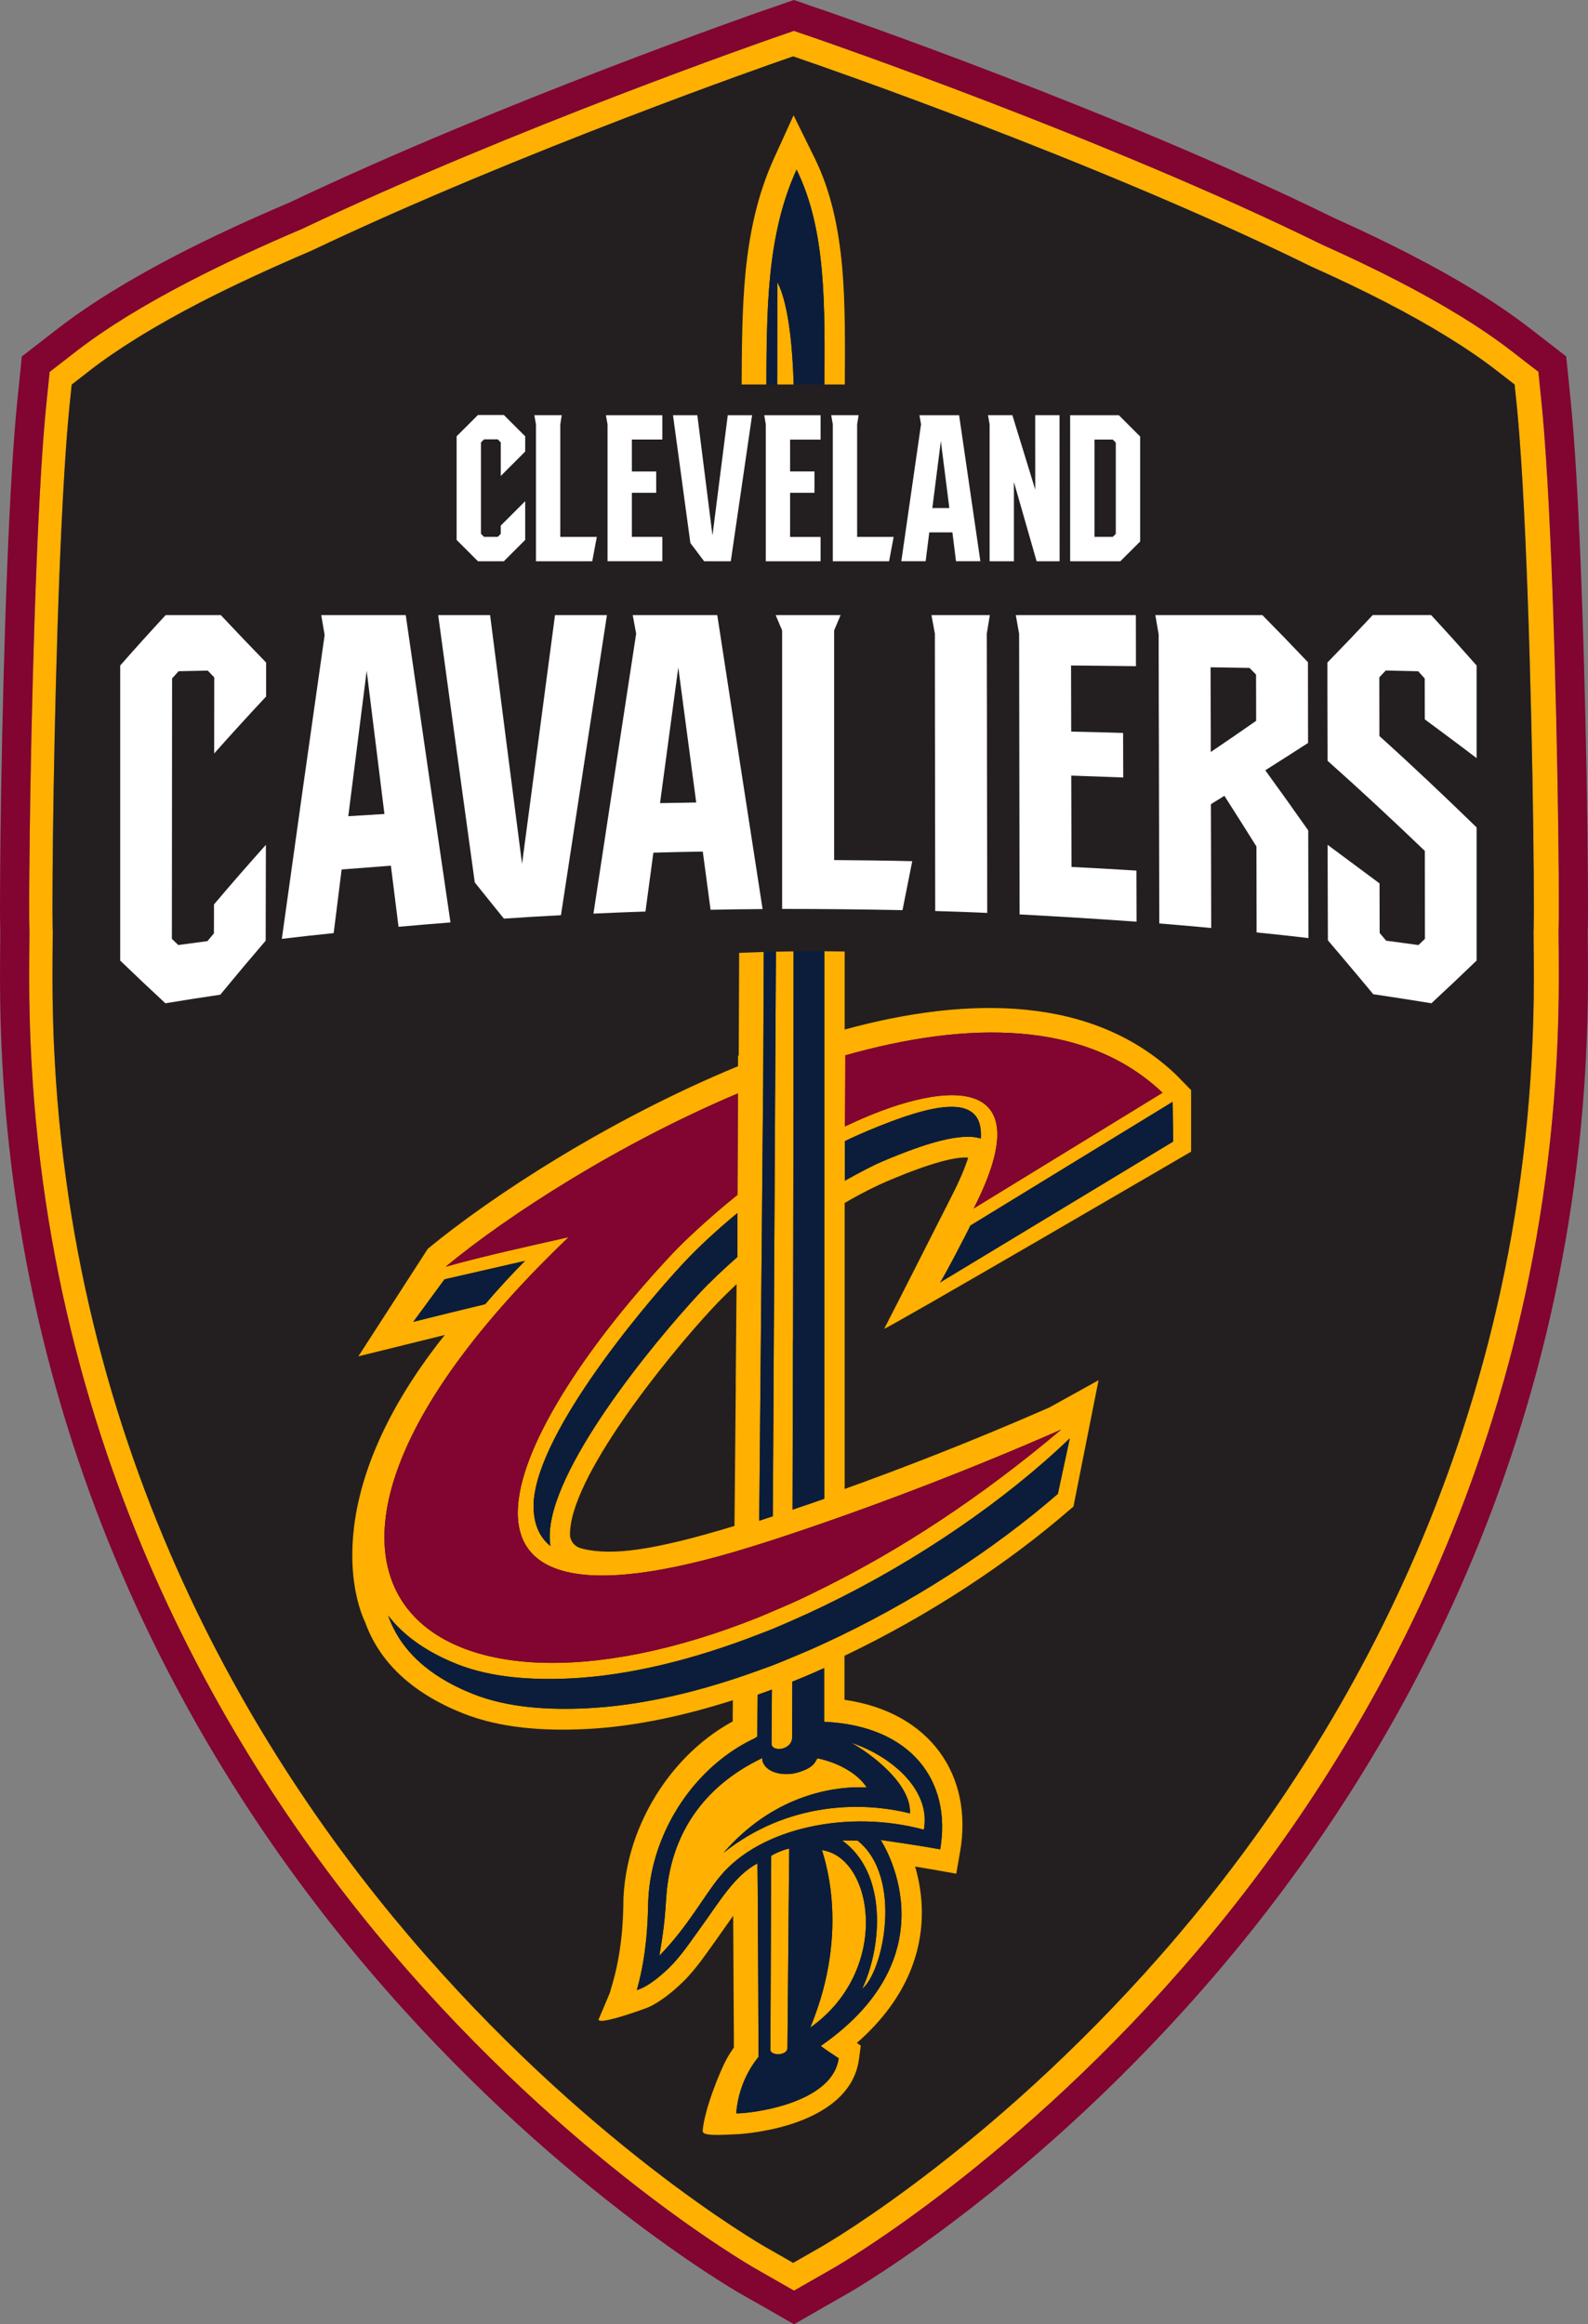
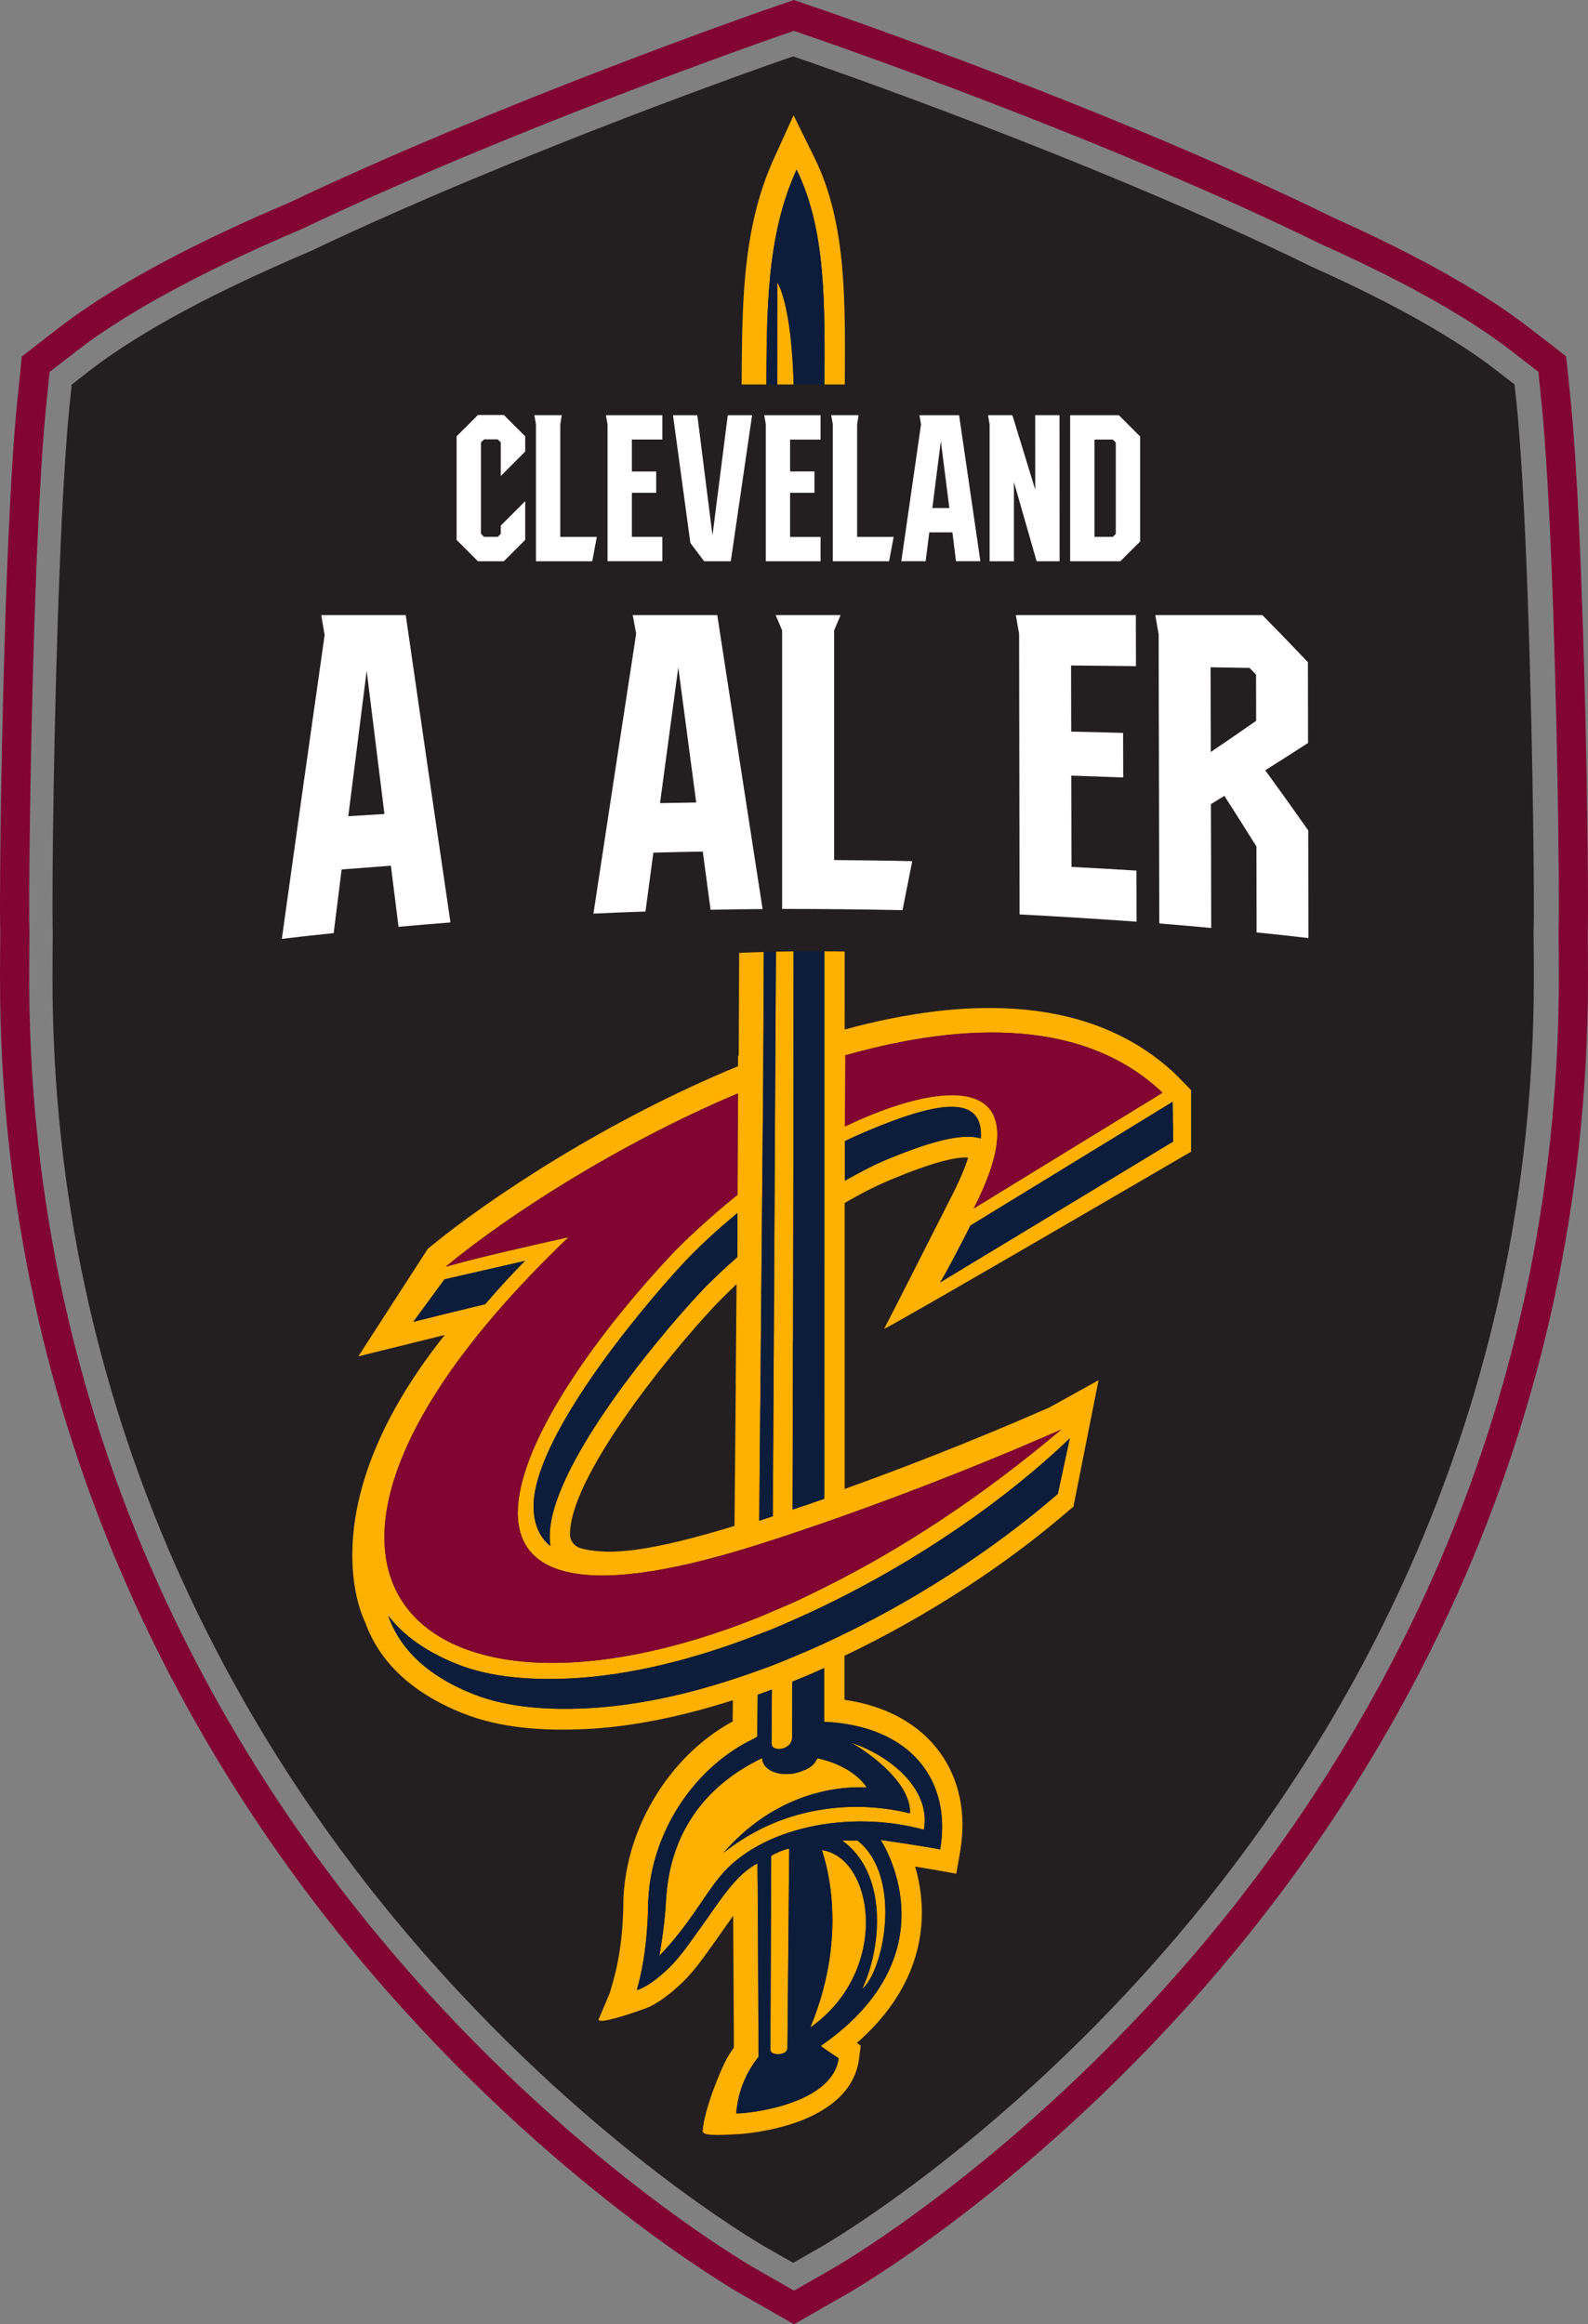
<svg xmlns="http://www.w3.org/2000/svg" xmlns:ns1="http://www.inkscape.org/namespaces/inkscape" xmlns:ns2="http://sodipodi.sourceforge.net/DTD/sodipodi-0.dtd" width="1000" height="1463.768" viewBox="0 0 264.583 387.289" version="1.1" id="svg8" ns1:version="0.92.4 (5da689c313, 2019-01-14)" ns2:docname="a.svg">
  <rect x="0" y="0" width="264.583" height="387.289" fill="#808080" stroke="none" />
  <defs id="defs2" />
  <ns2:namedview id="base" pagecolor="#ffffff" bordercolor="#666666" borderopacity="1.0" ns1:pageopacity="0.0" ns1:pageshadow="2" ns1:zoom="0.35" ns1:cx="1265.2813" ns1:cy="474.14889" ns1:document-units="px" ns1:current-layer="layer1" showgrid="false" units="px" fit-margin-top="0" fit-margin-left="0" fit-margin-right="0" fit-margin-bottom="0" ns1:window-width="1920" ns1:window-height="1017" ns1:window-x="1912" ns1:window-y="-6" ns1:window-maximized="1" />
  <g ns1:label="Layer 1" ns1:groupmode="layer" id="layer1" transform="translate(24.832,524.997)">
    <g id="g9631" transform="matrix(6.977,0,0,-6.977,111.82,-150.512)">
-       <path d="M 0,0 -0.646,-0.369 -1.29,0 c -0.176,0.1 -4.346,2.515 -8.54,7.45 -3.879,4.565 -8.503,12.238 -8.503,22.873 0,0.319 0.003,0.694 0.006,1.106 l -0.002,0.066 c -10e-4,0.129 -0.004,0.257 -0.004,0.387 v 0.152 0.023 c 0,0.221 10e-4,0.471 0.003,0.739 0.015,2.262 0.101,6.689 0.283,9.618 0.036,0.601 0.076,1.11 0.116,1.517 l 0.057,0.557 0.443,0.345 c 0.676,0.522 1.564,1.069 2.636,1.623 0.774,0.398 1.661,0.811 2.642,1.229 5.027,2.39 11.148,4.517 11.211,4.54 l 0.296,0.103 0.296,-0.103 c 0.068,-0.023 6.9,-2.37 12.072,-4.914 1.276,-0.571 2.366,-1.133 3.241,-1.672 0.442,-0.273 0.839,-0.542 1.177,-0.805 l 0.443,-0.343 0.058,-0.559 c 0.019,-0.201 0.039,-0.427 0.057,-0.668 0.216,-2.783 0.324,-7.898 0.342,-10.468 0.002,-0.268 0.003,-0.518 0.003,-0.739 v -0.175 c 0,-0.124 -0.003,-0.248 -0.004,-0.372 L 17.036,31.43 C 17.04,31.017 17.043,30.642 17.043,30.323 17.043,19.688 12.418,12.015 8.54,7.45 4.345,2.515 0.176,0.1 0,0 m 8.998,7.077 c 3.942,4.639 8.641,12.436 8.641,23.245 0,0.319 -0.002,0.695 -0.006,1.105 l 0.001,0.072 c 0.003,0.127 0.005,0.254 0.005,0.383 v 0.174 c 0,0.223 -0.002,0.474 -0.002,0.744 -0.018,2.579 -0.127,7.713 -0.345,10.508 -0.021,0.266 -0.04,0.489 -0.059,0.681 l -0.057,0.56 -0.024,0.246 -0.197,0.151 -0.442,0.342 c -0.356,0.275 -0.769,0.558 -1.229,0.841 -0.893,0.55 -2.003,1.123 -3.298,1.702 -5.178,2.548 -12.06,4.915 -12.13,4.94 l -0.296,0.101 -0.187,0.065 -0.188,-0.066 -0.296,-0.102 c -0.062,-0.023 -6.191,-2.151 -11.258,-4.561 -0.99,-0.42 -1.887,-0.838 -2.668,-1.241 -1.105,-0.571 -2.022,-1.136 -2.725,-1.68 l -0.443,-0.344 -0.196,-0.151 -0.025,-0.245 -0.056,-0.561 c -0.042,-0.411 -0.082,-0.929 -0.12,-1.537 -0.18,-2.94 -0.268,-7.381 -0.283,-9.649 -0.003,-0.27 -0.004,-0.521 -0.004,-0.744 l 10e-4,-0.027 -10e-4,-0.146 c 0,-0.135 0.003,-0.267 0.005,-0.398 l 0.002,-0.059 c -0.004,-0.425 -0.007,-0.796 -0.007,-1.104 0,-10.809 4.701,-18.606 8.642,-23.245 4.257,-5.01 8.513,-7.474 8.692,-7.577 l 0.645,-0.369 0.285,-0.163 0.286,0.163 0.645,0.369 c 0.179,0.103 4.433,2.566 8.692,7.577" style="fill:#ffb000;fill-opacity:1;fill-rule:nonzero;stroke:none" id="path9633" ns1:connector-curvature="0" />
-     </g>
+       </g>
    <g id="g9635" transform="matrix(6.977,0,0,-6.977,109.455,-144.449)">
      <path d="M 0,0 -0.286,-0.163 -0.571,0 -1.216,0.369 c -0.18,0.103 -4.435,2.568 -8.693,7.577 -3.941,4.639 -8.641,12.437 -8.641,23.245 0,0.308 0.003,0.679 0.007,1.104 l -0.002,0.059 c -0.002,0.131 -0.005,0.263 -0.005,0.398 l 0.001,0.146 -0.001,0.027 c 0,0.223 0.001,0.474 0.004,0.744 0.015,2.269 0.103,6.709 0.283,9.649 0.037,0.608 0.077,1.126 0.119,1.537 l 0.057,0.561 0.025,0.245 0.196,0.152 0.443,0.343 c 0.703,0.544 1.62,1.11 2.725,1.68 0.781,0.404 1.677,0.821 2.668,1.242 5.066,2.409 11.196,4.538 11.257,4.56 l 0.296,0.102 0.189,0.066 0.186,-0.065 0.297,-0.101 c 0.07,-0.024 6.951,-2.392 12.13,-4.94 1.294,-0.579 2.404,-1.152 3.298,-1.702 0.46,-0.283 0.873,-0.565 1.229,-0.841 l 0.442,-0.342 0.197,-0.151 0.024,-0.246 0.057,-0.56 c 0.019,-0.192 0.038,-0.415 0.059,-0.681 0.218,-2.795 0.327,-7.929 0.345,-10.508 0,-0.27 0.002,-0.521 0.002,-0.744 v -0.174 c 0,-0.129 -0.002,-0.256 -0.005,-0.383 l -10e-4,-0.072 c 0.004,-0.41 0.006,-0.786 0.006,-1.105 C 17.978,20.383 13.279,12.585 9.337,7.946 5.078,2.936 0.824,0.472 0.645,0.369 Z m 18.672,32.397 c 0,0.118 0.003,0.235 0.003,0.354 v 0.174 c 0,0.225 -0.001,0.476 -0.003,0.748 -0.017,2.59 -0.127,7.744 -0.345,10.558 -0.022,0.271 -0.042,0.5 -0.061,0.698 l -0.056,0.559 -0.025,0.245 -0.032,0.299 -0.236,0.184 -0.195,0.151 -0.444,0.343 C 16.902,47 16.47,47.297 15.989,47.592 15.067,48.158 13.932,48.746 12.61,49.338 7.454,51.873 0.707,54.2 0.423,54.299 l -0.299,0.1 -0.186,0.067 -0.227,0.077 -0.228,-0.079 -0.187,-0.065 -0.297,-0.102 c -0.057,-0.02 -6.246,-2.173 -11.329,-4.589 -0.981,-0.416 -1.895,-0.841 -2.69,-1.252 -1.14,-0.59 -2.092,-1.179 -2.83,-1.748 l -0.443,-0.343 -0.196,-0.151 -0.238,-0.185 -0.029,-0.298 -0.025,-0.245 -0.057,-0.559 c -0.042,-0.423 -0.083,-0.95 -0.121,-1.567 -0.182,-2.963 -0.27,-7.416 -0.285,-9.686 -0.002,-0.272 -0.003,-0.524 -0.003,-0.749 v -0.002 -0.032 -0.137 c 0,-0.141 0.003,-0.276 0.005,-0.412 l 0.002,-0.059 c -0.004,-0.409 -0.007,-0.781 -0.007,-1.092 0,-11.019 4.789,-18.968 8.807,-23.696 4.341,-5.108 8.694,-7.627 8.877,-7.732 l 0.646,-0.367 0.285,-0.164 0.346,-0.198 0.346,0.198 0.285,0.164 0.645,0.368 c 0.183,0.104 4.531,2.615 8.879,7.731 4.017,4.728 8.806,12.675 8.806,23.696 0,0.321 -0.003,0.698 -0.006,1.112 l 0.002,0.051 z" style="fill:#820431;fill-opacity:1;fill-rule:nonzero;stroke:none" id="path9637" ns1:connector-curvature="0" />
    </g>
    <g id="g9639" transform="matrix(6.977,0,0,-6.977,230.729,-362.079)">
      <path d="m 0,0 c 0,0.318 -0.003,0.693 -0.007,1.106 l 0.003,0.081 C -0.003,1.311 0,1.435 0,1.559 v 0.174 c 0,0.222 -0.001,0.472 -0.003,0.74 -0.018,2.57 -0.126,7.684 -0.342,10.467 -0.018,0.242 -0.038,0.468 -0.057,0.668 l -0.058,0.56 -0.443,0.343 c -0.338,0.262 -0.735,0.533 -1.177,0.804 -0.875,0.539 -1.965,1.102 -3.241,1.672 -5.172,2.545 -12.004,4.893 -12.072,4.914 l -0.296,0.103 -0.296,-0.103 c -0.063,-0.021 -6.184,-2.149 -11.211,-4.54 -0.981,-0.418 -1.868,-0.83 -2.642,-1.228 -1.072,-0.554 -1.96,-1.101 -2.636,-1.623 l -0.443,-0.345 -0.057,-0.559 c -0.04,-0.405 -0.08,-0.915 -0.116,-1.515 -0.181,-2.93 -0.268,-7.357 -0.283,-9.618 -0.002,-0.268 -0.003,-0.518 -0.003,-0.74 V 1.711 1.559 c 0,-0.129 0.003,-0.258 0.004,-0.387 l 0.003,-0.067 C -35.373,0.693 -35.376,0.318 -35.376,0 c 0,-10.635 4.624,-18.309 8.503,-22.873 4.194,-4.936 8.364,-7.351 8.54,-7.45 l 0.645,-0.369 0.645,0.369 c 0.176,0.099 4.345,2.514 8.54,7.45 C -4.625,-18.309 0,-10.635 0,0" style="fill:#231f20;fill-opacity:1;fill-rule:nonzero;stroke:none" id="path9641" ns1:connector-curvature="0" />
    </g>
    <g id="g9643" transform="matrix(6.977,0,0,-6.977,103.528,-183.449)">
      <path d="M 0,0 C 0,-0.148 0.407,-0.148 0.407,0.044 L 0.449,4.803 C 0.335,4.792 0.056,4.666 0.019,4.629 Z" style="fill:#ffb000;fill-opacity:1;fill-rule:nonzero;stroke:none" id="path9645" ns1:connector-curvature="0" />
    </g>
    <g id="g9647" transform="matrix(6.977,0,0,-6.977,115.478,-218.327)">
      <path d="m 0,0 c 1.09,-0.783 0.952,-2.542 0.48,-3.542 0.501,0.4 0.985,2.66 -0.11,3.538 z" style="fill:#ffb000;fill-opacity:1;fill-rule:nonzero;stroke:none" id="path9649" ns1:connector-curvature="0" />
    </g>
    <g id="g9651" transform="matrix(6.977,0,0,-6.977,112.133,-216.72)">
      <path d="M 0,0 C -0.011,-0.034 0.721,-1.825 -0.281,-4.239 1.648,-2.876 1.238,-0.184 0,0" style="fill:#ffb000;fill-opacity:1;fill-rule:nonzero;stroke:none" id="path9653" ns1:connector-curvature="0" />
    </g>
    <g id="g9655" transform="matrix(6.977,0,0,-6.977,119.566,-227.164)">
      <path d="M 0,0 C -0.198,0.314 -0.655,0.587 -1.176,0.696 -1.186,0.674 -1.2,0.653 -1.216,0.63 V 0.629 C -1.264,0.53 -1.387,0.443 -1.542,0.392 -1.584,0.374 -1.629,0.359 -1.672,0.349 H -1.678 C -1.696,0.343 -1.718,0.338 -1.737,0.336 -1.743,0.336 -1.745,0.332 -1.748,0.332 -1.772,0.33 -1.796,0.324 -1.817,0.323 -1.847,0.32 -1.872,0.319 -1.896,0.319 H -1.92 c -0.018,0 -0.036,0 -0.056,0.001 -0.007,0 -0.013,0 -0.02,0.001 -0.02,0.002 -0.035,0.003 -0.058,0.007 -0.004,0 -0.007,0 -0.011,0.002 -0.023,0.002 -0.046,0.008 -0.069,0.012 -0.002,0.002 0,0.001 -0.002,0.002 -0.14,0.034 -0.253,0.105 -0.312,0.199 C -2.48,0.59 -2.494,0.644 -2.495,0.7 -3.945,0.007 -4.669,-1.166 -4.781,-2.556 -4.809,-2.869 -4.801,-3.151 -4.95,-4.02 c 0.699,0.719 1.055,1.423 1.452,1.899 0.958,1.159 3.064,1.601 4.864,1.111 C 1.544,-0.043 0.554,0.765 -0.371,1.067 0.142,0.785 1.072,0.063 1.033,-0.62 -0.104,-0.333 -1.877,-0.338 -3.419,-1.562 -2.294,-0.267 -0.931,0.041 0,0" style="fill:#ffb000;fill-opacity:1;fill-rule:nonzero;stroke:none" id="path9657" ns1:connector-curvature="0" />
    </g>
    <g id="g9659" transform="matrix(6.977,0,0,-6.977,136.846,-320.783)">
      <path d="M 0,0 4.83,2.955 4.843,2.006 -0.727,-1.36 C -0.666,-1.301 -0.036,-0.087 0,0 M -2.08,1.541 C -2.34,1.432 -2.614,1.291 -2.901,1.133 L -2.928,2.04 c 0.161,0.082 0.315,0.154 0.461,0.216 C -0.894,2.919 0.321,3.198 0.25,2.079 -0.222,2.229 -1.078,1.964 -2.08,1.541 M 2.169,-4.872 C 0.23,-6.51 -1.687,-7.75 -3.492,-8.646 -3.745,-8.773 -3.998,-8.897 -4.249,-9.01 -4.411,-9.084 -4.571,-9.148 -4.73,-9.217 c -0.111,-0.046 -0.223,-0.098 -0.332,-0.14 -8.076,-3.234 -12.957,1.024 -4.531,9.081 -0.98,-0.223 -1.968,-0.437 -2.936,-0.705 1.498,1.238 4.133,2.935 6.977,4.137 L -5.56,0.735 c -0.7,-0.562 -1.292,-1.125 -1.557,-1.407 -3.875,-4.126 -6.587,-9.639 1.895,-6.996 0,0 0.062,0.02 0.174,0.055 0.082,0.024 0.194,0.061 0.327,0.103 0.135,0.044 0.292,0.097 0.475,0.158 0.221,0.073 0.473,0.159 0.756,0.258 1.353,0.469 3.382,1.222 5.659,2.222 m -0.08,-1.535 c -1.539,-1.338 -3.512,-2.621 -5.58,-3.573 -0.252,-0.117 -0.505,-0.226 -0.76,-0.331 -0.164,-0.067 -0.325,-0.136 -0.486,-0.198 -0.113,-0.042 -0.225,-0.081 -0.337,-0.122 -1.397,-0.508 -2.801,-0.838 -4.112,-0.898 -0.885,-0.041 -1.855,0.01 -2.687,0.341 -1.133,0.451 -1.763,1.107 -2.03,1.873 0.351,-0.457 0.883,-0.855 1.645,-1.159 0.83,-0.33 1.805,-0.382 2.686,-0.342 1.433,0.067 2.979,0.456 4.506,1.049 0.109,0.043 0.222,0.083 0.334,0.129 0.16,0.065 0.321,0.138 0.481,0.207 0.256,0.113 0.51,0.229 0.76,0.35 2.239,1.08 4.337,2.533 5.865,3.999 z m -2.81,-8.491 c -0.208,0.037 -0.64,0.115 -1.421,0.224 0,0 1.792,-2.68 -1.427,-4.916 -0.016,-0.009 0.424,-0.297 0.424,-0.297 -0.163,-1.185 -2.449,-1.346 -2.447,-1.312 0.065,0.839 0.53,1.331 0.533,1.346 0.002,0.011 -0.012,2.961 -0.019,4.048 l -0.006,0.571 c -0.544,-0.28 -0.915,-0.927 -1.379,-1.565 -0.2,-0.274 -0.452,-0.657 -0.733,-0.928 -0.507,-0.491 -0.769,-0.528 -0.769,-0.531 0.283,0.993 0.262,1.975 0.273,2.147 0.02,0.454 0.115,0.895 0.265,1.309 0.006,0.014 0.012,0.028 0.018,0.044 0.417,1.113 1.251,2.04 2.255,2.511 l 0.065,0.043 0.01,0.999 c 0.113,0.041 0.225,0.08 0.339,0.122 l -0.008,-1.271 c -0.02,-0.238 0.491,-0.184 0.492,0.132 l 0.004,1.329 c 0.254,0.103 0.509,0.209 0.76,0.324 v -1.282 c 2.089,-0.092 3.051,-1.426 2.771,-3.047 m -12.582,12.599 c 0.074,0.101 0.623,0.85 0.745,1.015 0.653,0.148 1.32,0.303 1.921,0.44 -0.289,-0.293 -0.614,-0.64 -0.95,-1.034 -0.588,-0.141 -1.184,-0.288 -1.716,-0.421 m 6.826,0.675 c -1.09,-1.173 -3.609,-4.228 -3.568,-5.832 10e-4,-0.069 0.006,-0.134 0.016,-0.197 -0.245,0.197 -0.392,0.493 -0.402,0.912 -0.04,1.605 2.479,4.66 3.568,5.833 0.372,0.399 0.819,0.811 1.301,1.208 l -0.003,-1.043 0.007,-0.002 c -0.333,-0.294 -0.649,-0.589 -0.919,-0.879 m 0.875,-2.164 -0.031,-3.386 c -1.99,-0.605 -2.939,-0.707 -3.616,-0.548 l -0.084,0.025 c -0.193,0.075 -0.227,0.25 -0.228,0.297 -0.033,1.337 2.268,4.209 3.425,5.451 0.169,0.18 0.359,0.366 0.553,0.551 l -0.021,-2.394 z m 1.451,29.007 c 0.713,-1.448 0.675,-3.245 0.665,-5.229 L -3.488,3.927 V 3.815 2.113 1.736 0.794 -2.108 l -10e-4,-4.417 c -0.28,-0.097 -0.533,-0.185 -0.757,-0.259 l 0.009,4.045 0.003,0.006 v 10e-4 l 0.005,3.04 0.001,0.983 0.002,0.396 0.001,1.979 0.013,16.061 c -0.025,2.07 -0.32,2.657 -0.398,2.803 L -4.629,8.94 -4.661,3.512 -4.672,1.396 -4.674,0.982 -4.68,-0.022 -4.696,-3.117 v -0.002 l -0.021,-3.823 c -0.124,-0.04 -0.234,-0.078 -0.325,-0.107 l 0.033,3.667 v 0.005 l 0.029,3.126 0.008,1.015 0.003,0.378 0.002,0.05 0.007,0.875 -0.008,-0.875 -0.001,-10e-4 0.021,2.219 v 10e-4 l 0.076,16.439 c 0.007,1.981 -0.005,3.775 0.721,5.369 M 4.589,3.172 0.079,0.408 c 1.71,3.347 -0.803,3.043 -3.017,1.985 L -2.987,4.065 C -0.089,4.887 2.749,4.924 4.589,3.172 M -2.057,-2.463 C -2.093,-2.532 5.271,1.765 5.271,1.765 V 3.234 L 4.911,3.603 C 2.932,5.484 -0.014,5.497 -3.002,4.682 l 0.003,15.347 c 0.005,1.011 0.016,1.972 -0.063,2.866 -0.084,0.913 -0.261,1.797 -0.658,2.602 l -0.502,1.019 -0.47,-1.034 c -0.395,-0.867 -0.583,-1.776 -0.676,-2.706 -0.09,-0.913 -0.09,-1.871 -0.095,-2.881 L -5.532,4.052 -5.548,4.062 -5.549,3.805 C -8.622,2.54 -11.447,0.694 -12.956,-0.554 l -1.659,-2.569 2.063,0.51 c -3.168,-3.978 -2.037,-6.583 -1.904,-6.852 0.333,-0.938 1.097,-1.688 2.331,-2.181 0.937,-0.375 2.001,-0.422 2.912,-0.38 1.142,0.052 2.34,0.307 3.541,0.69 l -0.004,-0.507 c -1.031,-0.561 -1.863,-1.548 -2.305,-2.731 -0.17,-0.464 -0.276,-0.959 -0.303,-1.467 -0.002,-0.086 0,-0.367 -0.03,-0.752 -0.03,-0.36 -0.09,-0.816 -0.222,-1.275 l -0.074,-0.258 -0.27,-0.64 c 0.027,-0.108 0.764,0.139 1.095,0.261 0.05,0.017 0.126,0.045 0.223,0.1 0.176,0.1 0.408,0.261 0.688,0.532 0.171,0.165 0.323,0.354 0.454,0.528 0.124,0.166 0.238,0.332 0.341,0.473 0.142,0.199 0.279,0.399 0.415,0.589 l 0.009,-1.708 0.007,-1.136 v -0.304 c -0.051,-0.073 -0.115,-0.168 -0.179,-0.285 -0.152,-0.283 -0.526,-1.194 -0.566,-1.704 -0.01,-0.124 0.35,-0.106 0.876,-0.078 0.074,0.006 0.178,0.014 0.304,0.032 0.238,0.032 0.562,0.092 0.891,0.193 0.587,0.182 1.527,0.606 1.66,1.551 l 0.045,0.338 -0.094,0.063 c 1.259,1.101 1.596,2.299 1.548,3.294 -0.017,0.341 -0.078,0.652 -0.156,0.918 l 0.453,-0.076 0.529,-0.094 0.093,0.532 c 0.313,1.816 -0.715,3.327 -2.762,3.621 v 1.051 c 2.01,0.96 3.906,2.208 5.395,3.503 l 0.072,0.059 0.6,3.019 -1.173,-0.65 C 0.002,-5.171 -1.71,-5.827 -3.002,-6.291 v 6.83 c 0.366,0.215 0.731,0.401 1.079,0.548 0.961,0.404 1.582,0.566 1.871,0.535 -0.078,-0.247 -0.207,-0.554 -0.399,-0.928 0,0 -1.538,-3.035 -1.606,-3.157" style="fill:#ffb000;fill-opacity:1;fill-rule:nonzero;stroke:none" id="path9661" ns1:connector-curvature="0" />
    </g>
    <g id="g9663" transform="matrix(6.977,0,0,-6.977,170.634,-334.784)">
      <path d="m 0,0 -0.013,0.948 -4.83,-2.955 c -0.036,-0.087 -0.666,-1.301 -0.725,-1.36 z" style="fill:#0c1d3c;fill-opacity:1;fill-rule:nonzero;stroke:none" id="path9665" ns1:connector-curvature="0" />
    </g>
    <g id="g9667" transform="matrix(6.977,0,0,-6.977,62.633,-314.896)">
      <path d="m 0,0 c -0.603,-0.138 -1.268,-0.292 -1.921,-0.44 -0.122,-0.166 -0.672,-0.915 -0.745,-1.015 0.532,0.133 1.128,0.28 1.716,0.421 C -0.614,-0.641 -0.29,-0.292 0,0" style="fill:#0c1d3c;fill-opacity:1;fill-rule:nonzero;stroke:none" id="path9669" ns1:connector-curvature="0" />
    </g>
    <g id="g9671" transform="matrix(6.977,0,0,-6.977,107.186,-254.984)">
      <path d="m 0,0 c -0.16,-0.069 -0.321,-0.142 -0.481,-0.207 -0.112,-0.046 -0.225,-0.086 -0.334,-0.129 -1.527,-0.594 -3.072,-0.982 -4.506,-1.05 -0.882,-0.04 -1.857,0.013 -2.686,0.343 -0.762,0.304 -1.295,0.701 -1.645,1.159 0.267,-0.766 0.896,-1.423 2.029,-1.874 0.833,-0.33 1.804,-0.382 2.687,-0.341 1.312,0.061 2.715,0.391 4.113,0.899 0.112,0.041 0.223,0.08 0.337,0.122 0.161,0.061 0.322,0.131 0.486,0.198 0.255,0.105 0.509,0.214 0.759,0.33 C 2.828,0.402 4.8,1.686 6.34,3.023 L 6.625,4.349 C 5.098,2.883 2.999,1.43 0.759,0.35 0.509,0.229 0.256,0.112 0,0" style="fill:#0c1d3c;fill-opacity:1;fill-rule:nonzero;stroke:none" id="path9673" ns1:connector-curvature="0" />
    </g>
    <g id="g9675" transform="matrix(6.977,0,0,-6.977,115.922,-337.278)">
      <path d="m 0,0 c 2.272,1.096 4.788,1.391 3.078,-1.956 l 4.51,2.764 C 5.748,2.56 2.91,2.522 0.012,1.701 Z" style="fill:#820431;fill-opacity:1;fill-rule:nonzero;stroke:none" id="path9677" ns1:connector-curvature="0" />
    </g>
    <g id="g9679" transform="matrix(6.977,0,0,-6.977,107.22,-269.483)">
      <path d="m 0,0 c -0.183,-0.062 -0.341,-0.113 -0.475,-0.156 -0.132,-0.043 -0.245,-0.08 -0.327,-0.105 -0.113,-0.035 -0.174,-0.054 -0.174,-0.054 -8.482,-2.643 -5.769,2.871 -1.894,6.996 0.265,0.282 0.856,0.843 1.556,1.407 l 0.008,2.421 c -2.843,-1.202 -5.479,-2.9 -6.977,-4.139 0.969,0.27 1.956,0.483 2.936,0.706 -8.425,-8.057 -3.545,-12.314 4.531,-9.082 0.109,0.043 0.221,0.097 0.332,0.142 0.159,0.069 0.319,0.134 0.481,0.207 0.251,0.112 0.504,0.236 0.757,0.363 C 2.559,-0.397 4.477,0.843 6.415,2.48 4.138,1.48 2.108,0.729 0.756,0.258 0.472,0.159 0.221,0.073 0,0" style="fill:#820431;fill-opacity:1;fill-rule:nonzero;stroke:none" id="path9681" ns1:connector-curvature="0" />
    </g>
    <g id="g9683" transform="matrix(6.977,0,0,-6.977,102.321,-344.569)">
      <path d="m 0,0 -0.021,-2.218 h 0.001 l 0.008,0.877 z" style="fill:#652237;fill-opacity:1;fill-rule:nonzero;stroke:none" id="path9685" ns1:connector-curvature="0" />
    </g>
    <g id="g9687" transform="matrix(6.977,0,0,-6.977,98.016,-315.597)">
      <path d="m 0,0 0.003,1.043 c -0.482,-0.397 -0.929,-0.809 -1.302,-1.209 -1.088,-1.173 -3.606,-4.227 -3.566,-5.832 0.01,-0.419 0.156,-0.714 0.401,-0.912 -0.009,0.063 -0.015,0.128 -0.015,0.198 -0.042,1.605 2.477,4.657 3.568,5.831 0.269,0.289 0.586,0.585 0.919,0.879 z" style="fill:#0c1d3c;fill-opacity:1;fill-rule:nonzero;stroke:none" id="path9689" ns1:connector-curvature="0" />
    </g>
    <g id="g9691" transform="matrix(6.977,0,0,-6.977,102.328,-344.575)">
      <path d="m 0,0 -0.012,-1.343 -0.009,-0.875 v -0.051 l -0.003,-0.377 -0.009,-1.015 -0.029,-3.126 v -0.005 l -0.033,-3.667 c 0.091,0.029 0.201,0.066 0.324,0.106 l 0.022,3.824 v 0.002 l 0.017,3.094 0.005,1.005 0.002,0.414 0.012,2.117 0.031,5.427 0.019,13.59 C 0.416,18.974 0.71,18.387 0.735,16.316 L 0.723,0.256 0.721,-1.723 V -2.119 L 0.718,-3.103 0.713,-6.143 V -6.144 L 0.71,-6.149 0.701,-10.194 c 0.224,0.074 0.477,0.162 0.757,0.258 l 0.001,4.417 10e-4,2.903 v 10e-4 0.941 0.377 1.702 0.112 L 1.461,16.58 C 1.472,18.563 1.509,20.36 0.797,21.809 0.07,20.215 0.083,18.421 0.075,16.439 L 0,0.001 Z" style="fill:#0c1d3c;fill-opacity:1;fill-rule:nonzero;stroke:none" id="path9693" ns1:connector-curvature="0" />
    </g>
    <g id="g9695" transform="matrix(6.977,0,0,-6.977,119.642,-336.528)">
      <path d="m 0,0 c -0.147,-0.063 -0.372,-0.157 -0.533,-0.239 v -0.949 c 0.286,0.158 0.659,0.363 0.919,0.472 1.002,0.423 1.857,0.689 2.33,0.537 C 2.787,0.941 1.572,0.662 0,0" style="fill:#0c1d3c;fill-opacity:1;fill-rule:nonzero;stroke:none" id="path9697" ns1:connector-curvature="0" />
    </g>
    <g id="g9699" transform="matrix(6.977,0,0,-6.977,126.775,-222.831)">
      <path d="m 0,0 c 0.039,0.684 -0.892,1.406 -1.404,1.688 0.925,-0.302 1.915,-1.11 1.737,-2.077 -1.8,0.491 -3.906,0.047 -4.864,-1.111 -0.397,-0.477 -0.753,-1.18 -1.452,-1.899 0.149,0.869 0.141,1.151 0.169,1.465 0.112,1.389 0.835,2.561 2.286,3.255 10e-4,-0.056 0.014,-0.109 0.047,-0.157 0.059,-0.095 0.171,-0.165 0.312,-0.199 0.002,-0.001 0,-0.001 0.002,-0.001 0.022,-0.005 0.046,-0.012 0.068,-0.013 0.005,-0.002 0.008,-0.002 0.012,-0.002 0.023,-0.004 0.038,-0.005 0.058,-0.007 0.007,-0.001 0.012,-0.001 0.02,-0.001 0.02,-0.001 0.037,-0.001 0.056,-0.001 h 0.023 c 0.025,0 0.05,0.001 0.079,0.004 0.022,0.001 0.045,0.007 0.07,0.008 0.003,0 0.005,0.005 0.01,0.005 0.02,0.002 0.042,0.007 0.06,0.013 h 0.006 c 0.043,0.011 0.088,0.025 0.13,0.043 0.155,0.051 0.278,0.138 0.326,0.237 v 10e-4 c 0.016,0.023 0.03,0.044 0.04,0.066 C -1.688,1.208 -1.231,0.936 -1.033,0.621 -1.964,0.662 -3.327,0.354 -4.452,-0.941 -2.91,0.282 -1.138,0.288 0,0 m -1.139,-4.187 c 0.472,0.999 0.61,2.758 -0.48,3.541 l 0.37,-0.003 c 1.096,-0.878 0.611,-3.139 0.11,-3.538 M -2.38,-5.115 c 1.002,2.414 0.271,4.205 0.281,4.238 1.239,-0.183 1.648,-2.874 -0.281,-4.238 m -0.545,-0.486 c 0,-0.193 -0.407,-0.193 -0.407,-0.044 l 0.019,4.628 c 0.037,0.038 0.316,0.164 0.43,0.176 z m 0.876,9.072 C -2.3,3.356 -2.555,3.248 -2.809,3.146 L -2.813,1.817 c 0,-0.316 -0.511,-0.37 -0.492,-0.132 l 0.008,1.272 C -3.41,2.915 -3.522,2.875 -3.636,2.834 L -3.646,1.835 -3.711,1.792 c -1.004,-0.471 -1.838,-1.397 -2.255,-2.511 -0.006,-0.016 -0.012,-0.03 -0.017,-0.044 -0.151,-0.413 -0.245,-0.855 -0.266,-1.309 -0.011,-0.172 0.011,-1.154 -0.273,-2.147 0,0.003 0.262,0.041 0.77,0.531 0.28,0.271 0.532,0.654 0.732,0.928 0.464,0.638 0.835,1.285 1.379,1.565 l 0.006,-0.571 c 0.007,-1.087 0.021,-4.037 0.02,-4.047 -0.002,-0.016 -0.468,-0.507 -0.532,-1.347 -0.003,-0.034 2.282,0.127 2.445,1.311 0,0 -0.44,0.289 -0.424,0.298 3.22,2.236 1.427,4.916 1.427,4.916 0.781,-0.109 1.215,-0.187 1.421,-0.223 0.28,1.62 -0.682,2.954 -2.771,3.046 z" style="fill:#0c1d3c;fill-opacity:1;fill-rule:nonzero;stroke:none" id="path9701" ns1:connector-curvature="0" />
    </g>
    <g id="g9703" transform="matrix(6.977,0,0,-6.977,225.49,-341.4)">
      <path d="m 0,0 c 0,0 -14.229,8.091 -34.032,0 -0.108,1.801 1.193,17.132 1.193,17.132 h 32.215 z" style="fill:#231f20;fill-opacity:1;fill-rule:nonzero;stroke:none" id="path9705" ns1:connector-curvature="0" />
    </g>
    <g id="g9707" transform="matrix(6.977,0,0,-6.977,221.19,-398.675)">
-       <path d="m 0,0 v 2.212 c -0.434,0.49 -0.65,0.731 -1.086,1.204 H -2.016 -2.48 C -2.913,2.955 -3.13,2.728 -3.563,2.282 V 1.636 c 0.002,-0.68 0.002,-1.021 0.004,-1.7 0.789,-0.702 1.56,-1.421 2.323,-2.153 10e-4,-0.7 10e-4,-1.4 0.002,-2.1 -0.061,-0.059 -0.093,-0.088 -0.155,-0.148 -0.309,0.042 -0.463,0.064 -0.771,0.104 -0.063,0.074 -0.094,0.111 -0.155,0.185 -10e-4,0.632 -0.003,1.184 -0.003,1.184 l -1.24,0.921 0.007,-2.281 c 0,0 0.65,-0.762 1.083,-1.287 0.37,-0.055 0.556,-0.084 0.926,-0.142 0.186,-0.03 0.277,-0.044 0.463,-0.074 0.432,0.401 0.647,0.605 1.079,1.02 v 0.688 2.492 c -0.762,0.741 -1.532,1.471 -2.321,2.182 -10e-4,0.561 -0.002,0.841 -0.002,1.403 0.061,0.064 0.093,0.097 0.154,0.162 0.31,-0.007 0.464,-0.011 0.775,-0.018 0.062,-0.068 0.092,-0.102 0.155,-0.172 0,-0.571 0.002,-0.977 0.002,-0.977 0,0 0.742,-0.547 1.237,-0.925" style="fill:#ffffff;fill-opacity:1;fill-rule:nonzero;stroke:none" id="path9709" ns1:connector-curvature="0" />
-     </g>
+       </g>
    <g id="g9711" transform="matrix(6.977,0,0,-6.977,176.902,-401.87)">
      <path d="m 0,0 v 0.154 c -0.001,0.188 -0.001,0.282 -0.002,0.468 -0.001,0.437 -0.001,0.654 -0.003,1.089 0.063,0 0.094,0 0.156,-0.002 C 0.461,1.705 0.616,1.702 0.925,1.696 0.988,1.633 1.019,1.601 1.081,1.536 1.081,1.157 1.083,0.969 1.083,0.59 V 0.432 C 0.649,0.13 0.434,-0.018 0,-0.312 V 0 m 0.769,2.957 h -0.93 -1.163 C -1.293,2.773 -1.277,2.681 -1.245,2.497 -1.244,1.884 -1.242,1.27 -1.242,0.656 -1.24,0.472 -1.24,0.379 -1.24,0.195 c 0.003,-1.534 0.007,-3.068 0.01,-4.602 0.434,-0.036 0.651,-0.054 1.085,-0.094 0.062,-0.006 0.093,-0.009 0.155,-0.014 -0.001,0.622 -0.002,0.934 -0.003,1.557 -0.002,0.56 -0.002,0.84 -0.004,1.4 0.129,0.079 0.192,0.12 0.322,0.199 0.306,-0.479 0.459,-0.72 0.765,-1.209 10e-4,-0.685 0.003,-1.369 0.004,-2.053 0.496,-0.051 0.744,-0.077 1.238,-0.135 -0.002,0.857 -0.003,1.714 -0.005,2.571 -0.338,0.482 -0.68,0.96 -1.026,1.436 0.409,0.258 0.613,0.389 1.022,0.653 C 2.322,0.547 2.32,1.189 2.32,1.832 1.886,2.289 1.668,2.515 1.232,2.957 Z" style="fill:#ffffff;fill-opacity:1;fill-rule:nonzero;stroke:none" id="path9713" ns1:connector-curvature="0" />
    </g>
    <g id="g9715" transform="matrix(6.977,0,0,-6.977,164.434,-413.991)">
      <path d="m 0,0 c 0,0.487 -0.001,0.731 -0.002,1.22 h -1.704 -1.163 c 0.031,-0.178 0.047,-0.268 0.079,-0.447 0.003,-2.233 0.007,-4.466 0.011,-6.701 0.932,-0.05 1.862,-0.107 2.794,-0.174 -0.002,0.488 -0.002,0.732 -0.003,1.22 -0.621,0.038 -0.931,0.057 -1.551,0.088 -0.002,0.728 -0.004,1.454 -0.006,2.181 0.497,-0.017 0.745,-0.026 1.241,-0.045 -0.001,0.427 -0.001,0.638 -0.003,1.064 -0.495,0.015 -0.743,0.022 -1.239,0.032 C -1.548,-0.93 -1.548,-0.614 -1.55,0.017 -0.93,0.012 -0.619,0.007 0,0" style="fill:#ffffff;fill-opacity:1;fill-rule:nonzero;stroke:none" id="path9717" ns1:connector-curvature="0" />
    </g>
    <g id="g9719" transform="matrix(6.977,0,0,-6.977,130.359,-422.501)">
-       <path d="m 0,0 c 0.032,-0.177 0.049,-0.265 0.082,-0.441 0,-0.786 0.001,-1.571 0.002,-2.356 C 0.085,-2.975 0.085,-3.062 0.085,-3.239 0.087,-4.515 0.088,-5.79 0.09,-7.067 0.587,-7.081 0.835,-7.091 1.332,-7.112 1.331,-6.637 1.331,-6.4 1.331,-5.926 1.329,-5.037 1.328,-4.148 1.326,-3.26 v 0.445 C 1.324,-2.024 1.323,-1.234 1.321,-0.445 1.352,-0.267 1.365,-0.178 1.395,0 Z" style="fill:#ffffff;fill-opacity:1;fill-rule:nonzero;stroke:none" id="path9721" ns1:connector-curvature="0" />
-     </g>
+       </g>
    <g id="g9723" transform="matrix(6.977,0,0,-6.977,104.407,-422.501)">
      <path d="m 0,0 c 0.062,-0.146 0.093,-0.219 0.154,-0.365 v -2.412 -0.44 -3.8 c 0.958,0 1.916,-0.01 2.875,-0.029 0.093,0.469 0.139,0.702 0.232,1.169 -0.622,0.015 -1.242,0.023 -1.865,0.027 v 2.633 c 0,0.175 0,0.263 0,0.439 v 2.413 C 1.456,-0.219 1.488,-0.146 1.55,0 Z" style="fill:#ffffff;fill-opacity:1;fill-rule:nonzero;stroke:none" id="path9725" ns1:connector-curvature="0" />
    </g>
    <g id="g9727" transform="matrix(6.977,0,0,-6.977,85.138,-391.173)">
      <path d="M 0,0 C 0.145,1.08 0.29,2.16 0.436,3.241 0.578,2.166 0.722,1.089 0.864,0.015 0.519,0.01 0.346,0.006 0,0 M 2.449,-2.53 C 2.087,-0.19 1.726,2.149 1.367,4.49 h -2.019 c 0.033,-0.177 0.049,-0.265 0.082,-0.443 -0.342,-2.228 -0.682,-4.456 -1.02,-6.686 0.497,0.023 0.746,0.034 1.242,0.05 0.077,0.564 0.115,0.845 0.189,1.406 0.236,0.006 0.354,0.01 0.59,0.015 0.236,0.005 0.354,0.007 0.59,0.011 0.075,-0.557 0.112,-0.834 0.186,-1.39 0.497,0.01 0.746,0.013 1.242,0.017" style="fill:#ffffff;fill-opacity:1;fill-rule:nonzero;stroke:none" id="path9729" ns1:connector-curvature="0" />
    </g>
    <g id="g9731" transform="matrix(6.977,0,0,-6.977,67.64,-422.501)">
-       <path d="M 0,0 C -0.263,-1.98 -0.525,-3.961 -0.787,-5.941 -1.043,-3.962 -1.297,-1.98 -1.55,0 h -1.24 c 0.289,-2.129 0.58,-4.257 0.874,-6.384 0.277,-0.347 0.417,-0.519 0.696,-0.865 0.544,0.037 0.817,0.053 1.362,0.082 0.364,2.39 0.73,4.778 1.098,7.167 z" style="fill:#ffffff;fill-opacity:1;fill-rule:nonzero;stroke:none" id="path9733" ns1:connector-curvature="0" />
-     </g>
+       </g>
    <g id="g9735" transform="matrix(6.977,0,0,-6.977,33.198,-388.993)">
      <path d="M 0,0 C 0.146,1.157 0.292,2.315 0.439,3.473 0.58,2.332 0.722,1.192 0.863,0.053 0.519,0.032 0.345,0.022 0,0 M 2.44,-2.537 C 2.08,-0.091 1.724,2.355 1.372,4.803 h -2.018 c 0.032,-0.191 0.048,-0.286 0.081,-0.476 -0.345,-2.418 -0.686,-4.836 -1.022,-7.256 0.495,0.059 0.743,0.086 1.238,0.137 0.077,0.61 0.115,0.913 0.19,1.52 0.235,0.018 0.352,0.028 0.588,0.045 0.235,0.019 0.352,0.028 0.588,0.046 0.074,-0.587 0.11,-0.878 0.183,-1.46 0.496,0.044 0.744,0.065 1.24,0.104" style="fill:#ffffff;fill-opacity:1;fill-rule:nonzero;stroke:none" id="path9737" ns1:connector-curvature="0" />
    </g>
    <g id="g9739" transform="matrix(6.977,0,0,-6.977,19.503,-408.936)">
-       <path d="M 0,0 C 0,0.325 0,0.486 0.001,0.811 -0.432,1.257 -0.647,1.483 -1.081,1.944 H -2.399 C -2.833,1.473 -3.051,1.232 -3.484,0.741 v -7.047 c 0.432,-0.415 0.648,-0.62 1.079,-1.02 0.524,0.086 0.786,0.127 1.311,0.205 0.434,0.526 0.651,0.783 1.084,1.29 0.001,0.918 0.003,1.371 0.005,2.289 -0.42,-0.469 -0.833,-0.943 -1.239,-1.423 -0.001,-0.463 -0.001,-0.228 -0.002,-0.692 -0.063,-0.073 -0.093,-0.112 -0.154,-0.185 -0.279,-0.037 -0.418,-0.055 -0.696,-0.093 -0.061,0.059 -0.092,0.087 -0.154,0.147 0.002,2.073 0.003,4.146 0.005,6.22 0.061,0.069 0.093,0.102 0.155,0.172 0.278,0.006 0.417,0.009 0.696,0.015 C -1.331,0.554 -1.301,0.521 -1.238,0.457 -1.239,-0.148 -1.24,-0.755 -1.24,-1.36 -0.833,-0.902 -0.419,-0.448 0,0" style="fill:#ffffff;fill-opacity:1;fill-rule:nonzero;stroke:none" id="path9741" ns1:connector-curvature="0" />
-     </g>
+       </g>
    <g id="g9743" transform="matrix(6.977,0,0,-6.977,161.074,-436.039)">
      <path d="m 0,0 -0.072,-0.072 h -0.436 v 2.324 h 0.072 0.364 L 0,2.181 Z M 0.582,2.325 0.073,2.834 H -1.09 v -3.488 h 1.199 l 0.473,0.472 z" style="fill:#ffffff;fill-opacity:1;fill-rule:nonzero;stroke:none" id="path9745" ns1:connector-curvature="0" />
    </g>
    <g id="g9747" transform="matrix(6.977,0,0,-6.977,144.102,-444.659)">
      <path d="M 0,0 V 0.003 L 0.542,-1.89 H 0.544 1.091 L 1.089,1.599 H 0.508 L 0.509,-0.179 -0.037,1.599 H -0.619 L -0.581,1.381 V -1.89 H 0 Z" style="fill:#ffffff;fill-opacity:1;fill-rule:nonzero;stroke:none" id="path9749" ns1:connector-curvature="0" />
    </g>
    <g id="g9751" transform="matrix(6.977,0,0,-6.977,131.926,-451.506)">
      <path d="M 0,0 0.203,-1.6 H -0.203 Z M -0.276,-2.181 H 0 0.276 L 0.362,-2.87 H 0.944 L 0.436,0.617 H -0.511 L -0.473,0.399 -0.944,-2.87 h 0.581 z" style="fill:#ffffff;fill-opacity:1;fill-rule:nonzero;stroke:none" id="path9753" ns1:connector-curvature="0" />
    </g>
    <g id="g9755" transform="matrix(6.977,0,0,-6.977,113.925,-444.659)">
      <path d="m 0,0 v -1.89 h 1.344 l 0.109,0.582 H 0.581 V 0 0.218 1.381 L 0.616,1.599 H -0.038 L 0,1.381 V 0.218 Z" style="fill:#ffffff;fill-opacity:1;fill-rule:nonzero;stroke:none" id="path9757" ns1:connector-curvature="0" />
    </g>
    <g id="g9759" transform="matrix(6.977,0,0,-6.977,111.887,-431.474)">
      <path d="m 0,0 v 0.581 h -0.728 v 1.054 h 0.582 v 0.51 H -0.728 V 2.906 H 0 V 3.488 H -0.799 -1.345 L -1.308,3.271 V 0 Z" style="fill:#ffffff;fill-opacity:1;fill-rule:nonzero;stroke:none" id="path9761" ns1:connector-curvature="0" />
    </g>
    <g id="g9763" transform="matrix(6.977,0,0,-6.977,91.352,-455.812)">
      <path d="m 0,0 h -0.581 l 0.415,-3.052 0.328,-0.436 H 0.799 L 1.308,0 H 0.727 L 0.362,-2.871 Z" style="fill:#ffffff;fill-opacity:1;fill-rule:nonzero;stroke:none" id="path9765" ns1:connector-curvature="0" />
    </g>
    <g id="g9767" transform="matrix(6.977,0,0,-6.977,85.519,-451.759)">
      <path d="M 0,0 V 0.581 H -0.799 -1.347 L -1.308,0.362 V -2.906 H 0 v 0.581 h -0.727 v 1.053 h 0.581 v 0.509 H -0.727 V 0 Z" style="fill:#ffffff;fill-opacity:1;fill-rule:nonzero;stroke:none" id="path9769" ns1:connector-curvature="0" />
    </g>
    <g id="g9771" transform="matrix(6.977,0,0,-6.977,64.466,-444.659)">
      <path d="m 0,0 v -1.89 h 1.344 l 0.109,0.582 H 0.581 V 0 0.218 1.381 L 0.616,1.599 H -0.038 L 0,1.381 V 0.218 Z" style="fill:#ffffff;fill-opacity:1;fill-rule:nonzero;stroke:none" id="path9773" ns1:connector-curvature="0" />
    </g>
    <g id="g9775" transform="matrix(6.977,0,0,-6.977,62.673,-449.756)">
      <path d="M 0,0 V 0.364 L -0.51,0.873 H -1.128 L -1.638,0.364 V -2.11 l 0.51,-0.51 H -0.51 L 0,-2.11 v 0.925 l -0.583,-0.583 v -0.197 l -0.072,-0.073 h -0.327 l -0.074,0.073 v 2.183 l 0.074,0.073 h 0.327 l 0.072,-0.073 v -0.801 z" style="fill:#ffffff;fill-opacity:1;fill-rule:nonzero;stroke:none" id="path9777" ns1:connector-curvature="0" />
    </g>
  </g>
</svg>